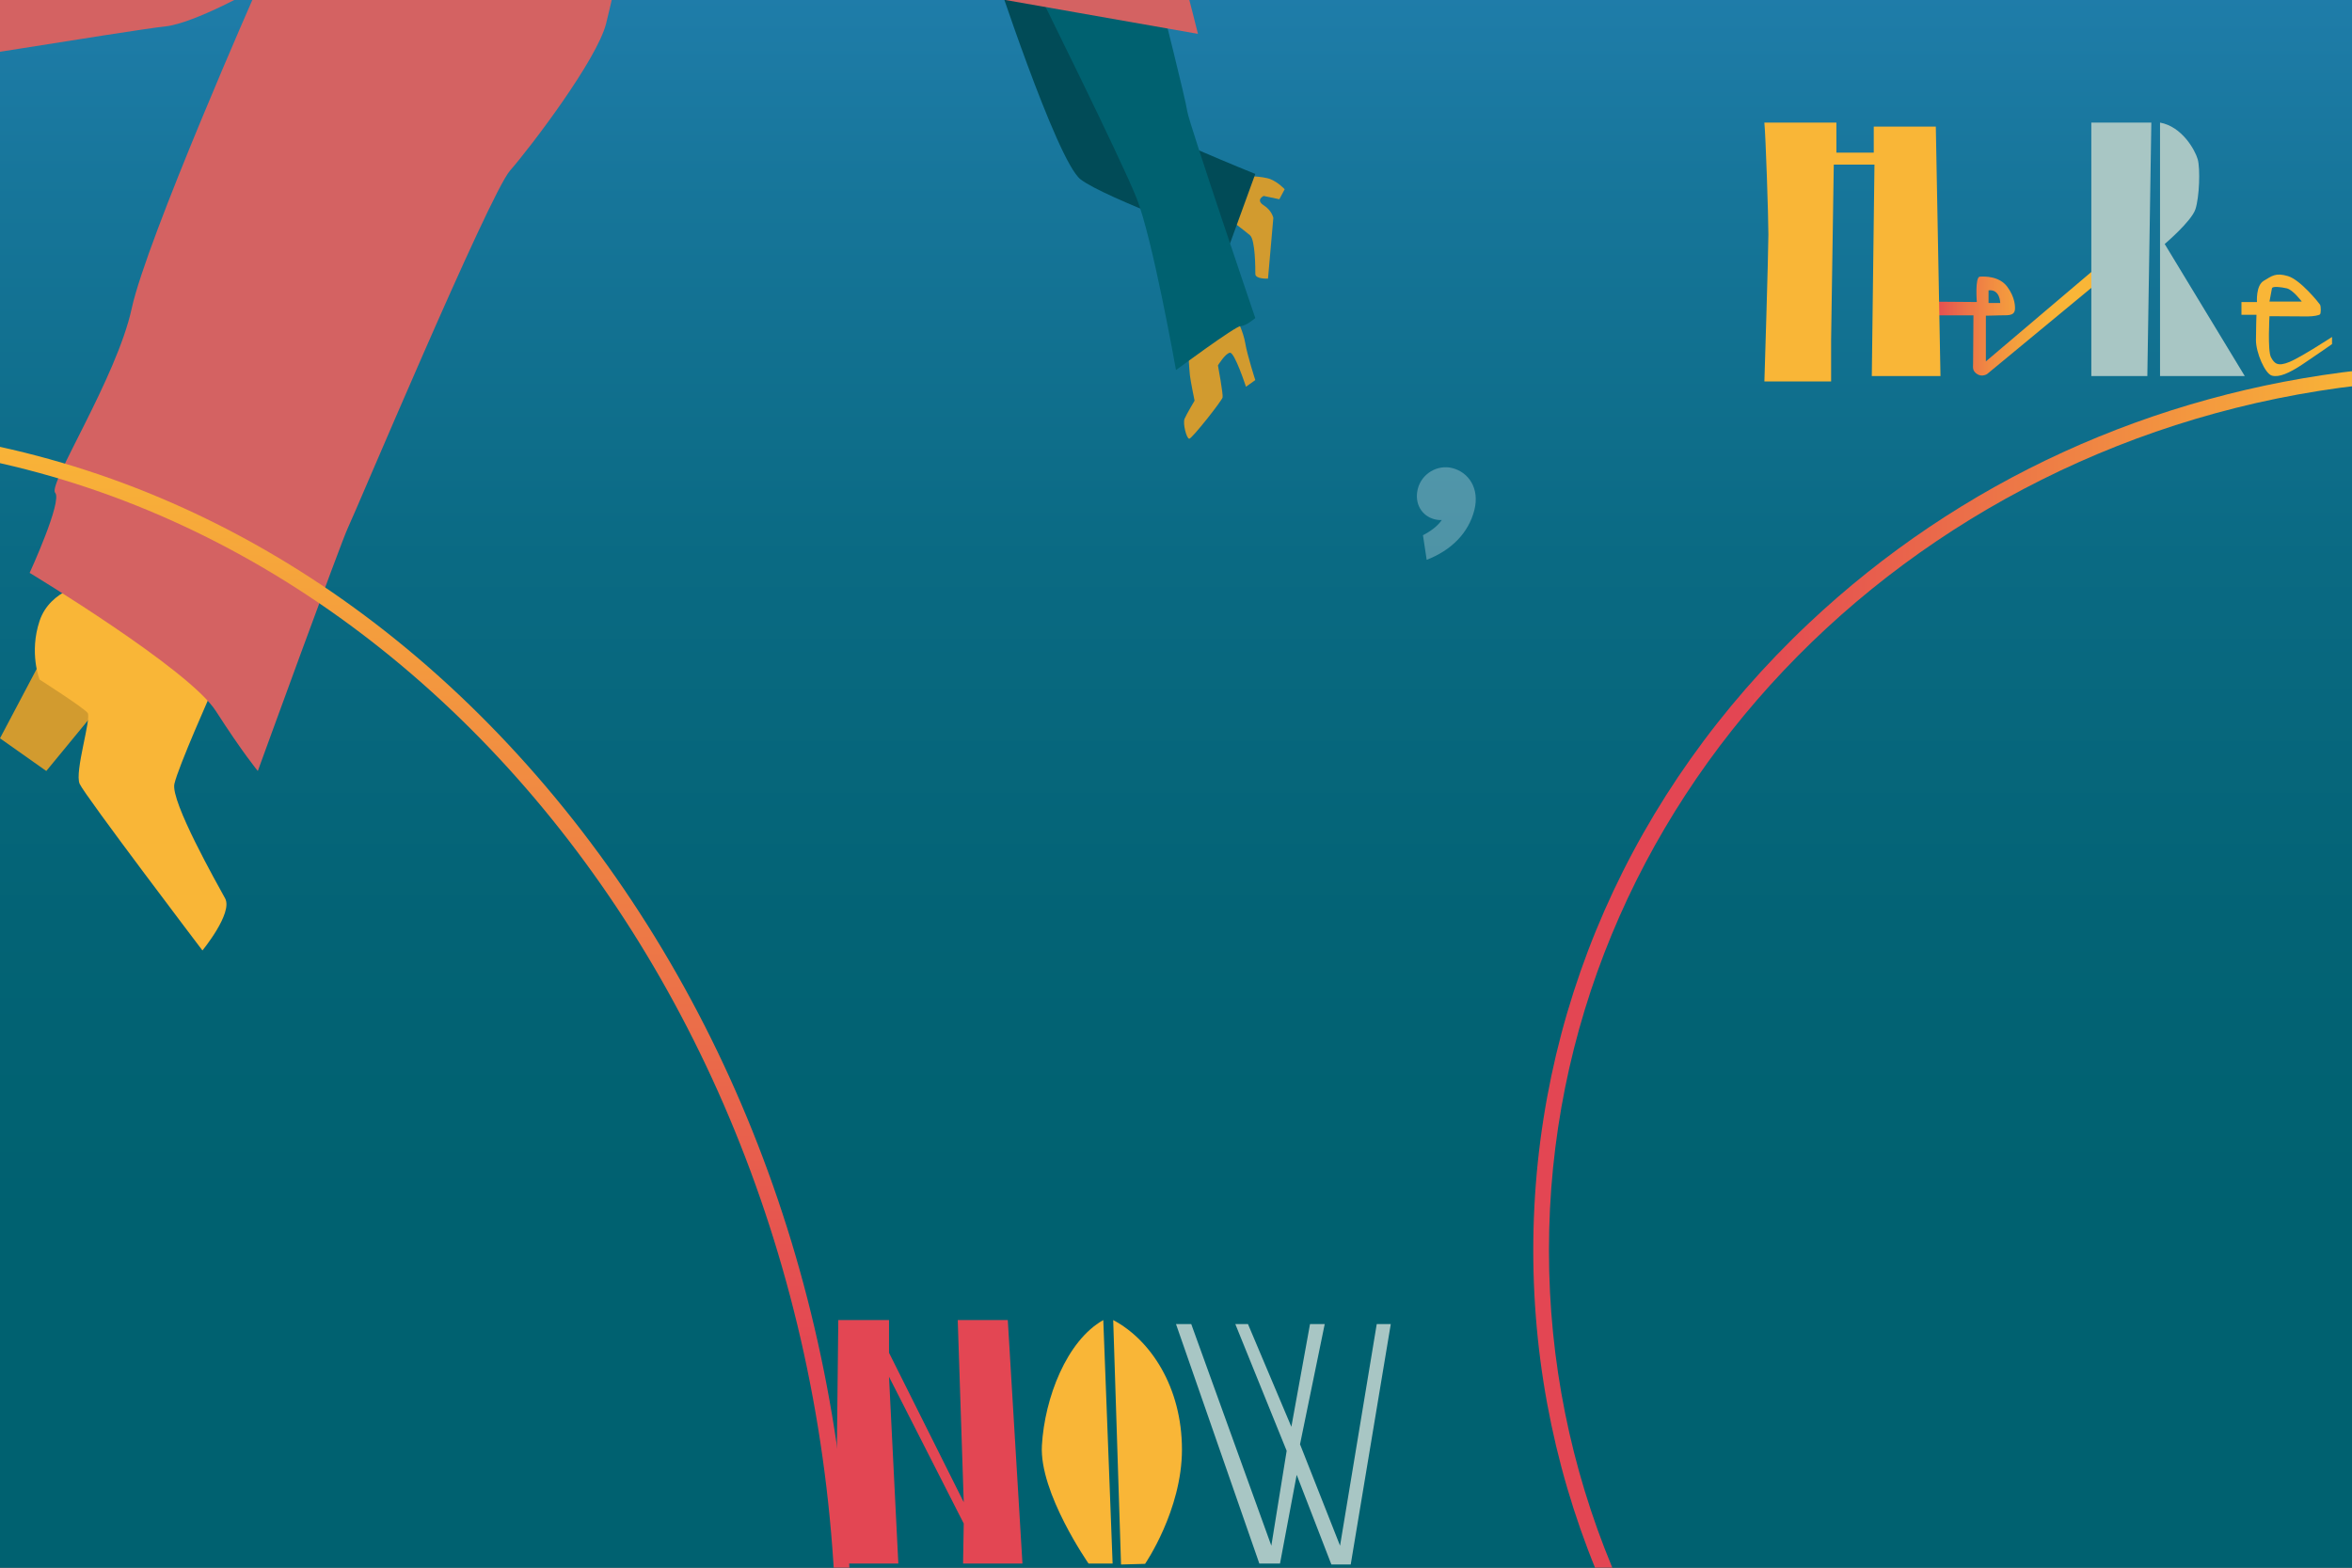
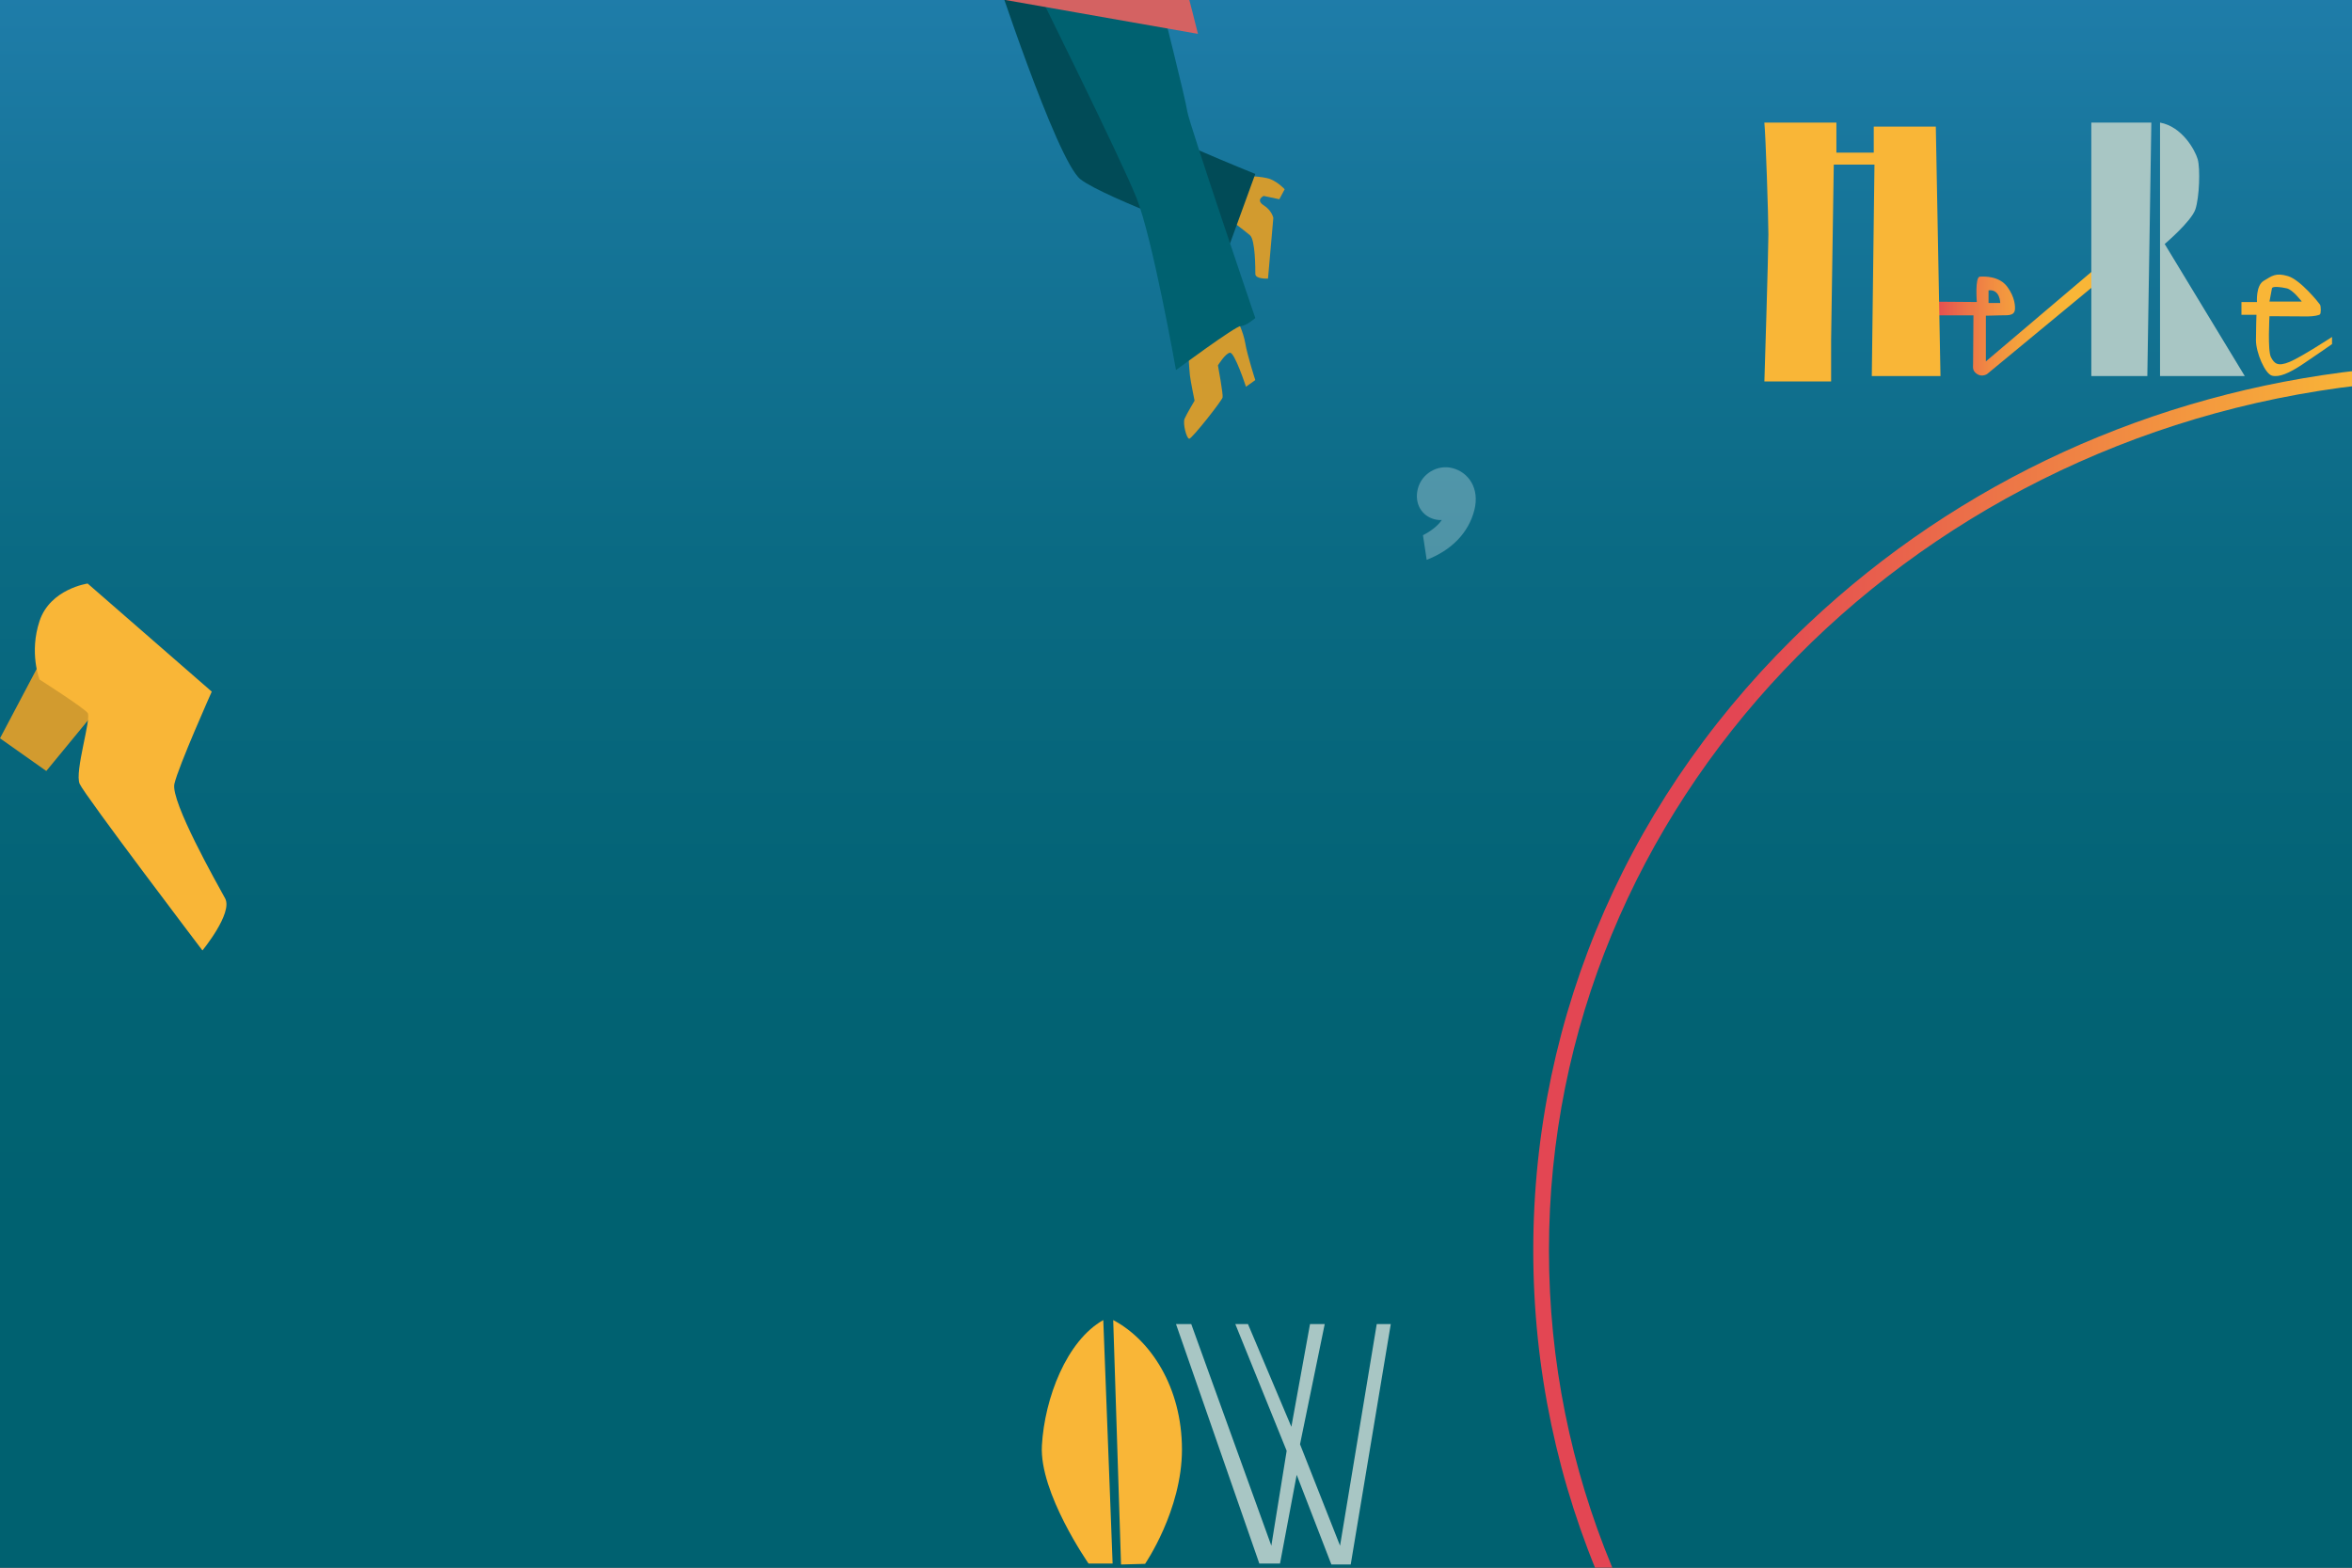
<svg xmlns="http://www.w3.org/2000/svg" version="1.1" x="0px" y="0px" viewBox="0 0 600 400" style="enable-background:new 0 0 600 400;" xml:space="preserve">
  <rect x="0" y="0" width="600" height="400" fill="#333333" stroke="none" />
  <style type="text/css">
	.st0{display:none;}
	.st1{display:inline;}
	.st2{display:inline;fill:#F9B637;}
	.st3{display:inline;fill:#006170;}
	.st4{display:inline;opacity:0.29;fill:#006170;}
	
		.st5{display:inline;fill:#F9B637;stroke:#000000;stroke-width:0.6;stroke-linecap:round;stroke-linejoin:round;stroke-miterlimit:10;}
	
		.st6{display:inline;fill:#006170;stroke:#000000;stroke-width:0.6;stroke-linecap:round;stroke-linejoin:round;stroke-miterlimit:10;}
	.st7{display:inline;fill:none;stroke:#000000;stroke-width:0.6;stroke-linecap:round;stroke-linejoin:round;stroke-miterlimit:10;}
	.st8{display:inline;fill:#006170;stroke:#000000;stroke-width:0.6;stroke-miterlimit:10;}
	
		.st9{display:inline;fill:#FFFFFF;stroke:#000000;stroke-width:0.6;stroke-linecap:round;stroke-linejoin:round;stroke-miterlimit:10;}
	.st10{display:inline;fill:none;stroke:#000000;stroke-width:0.6;stroke-miterlimit:10;}
	.st11{display:inline;fill:#FFFFFF;stroke:#000000;stroke-width:0.6;stroke-miterlimit:10;}
	.st12{display:inline;fill:none;}
	.st13{display:inline;fill:#F9B637;stroke:#000000;stroke-width:0.6;stroke-miterlimit:10;}
	.st14{clip-path:url(#SVGID_00000139294758464709103130000014283617647266567841_);}
	.st15{fill:#FFFFFF;}
	.st16{clip-path:url(#SVGID_00000062177175298233578930000003557394218457636510_);}
	.st17{clip-path:url(#SVGID_00000116923872784800085980000006090476884451958146_);}
	.st18{clip-path:url(#SVGID_00000029729060550350564850000012470890806716576650_);}
	.st19{clip-path:url(#SVGID_00000016770517699608834080000010386295344404447380_);}
	.st20{fill:#006170;stroke:#000000;stroke-width:0.6;stroke-miterlimit:10;}
	.st21{fill:#006170;stroke:#000000;stroke-width:0.398;stroke-miterlimit:10;}
	.st22{display:inline;opacity:0.4;fill:#A8C6C4;}
	.st23{display:inline;opacity:0.2;fill:#A8C6C4;}
	.st24{fill:#F7C8CE;}
	.st25{opacity:0.6;fill:#FFFFFF;}
	.st26{opacity:0.3;fill:#1D1D1B;}
	.st27{fill:#1D1D1B;}
	.st28{fill:none;stroke:#A2B0DA;stroke-width:0.367;stroke-linejoin:round;stroke-miterlimit:10;}
	.st29{opacity:0.45;fill:#DDE4F4;}
	.st30{fill:none;stroke:#18233A;stroke-width:0.367;stroke-linecap:round;stroke-linejoin:round;stroke-miterlimit:10;}
	.st31{fill:#E5292C;}
	.st32{fill:#F29D9A;}
	.st33{fill:#12110B;}
	.st34{fill:#35322F;}
	.st35{fill:#E58385;}
	.st36{fill:#56505A;}
	.st37{fill:#E52D31;}
	.st38{fill:#E34653;}
	.st39{fill:#E84A66;}
	.st40{fill:#FFD252;}
	.st41{clip-path:url(#SVGID_00000126311430307684593600000013147337975271931322_);fill:#E84A66;}
	.st42{fill:#2D2F39;}
	.st43{clip-path:url(#SVGID_00000110451881645511697770000017486492010052038320_);fill:#E84A66;}
	.st44{clip-path:url(#SVGID_00000092434254532106431720000005340511246826495623_);fill:#E84A66;}
	.st45{fill:#366BB2;}
	.st46{fill:#E52C30;}
	.st47{fill:#FFFFFF;stroke:#FFFFFF;stroke-width:0.367;stroke-linecap:round;stroke-miterlimit:10;}
	.st48{display:inline;fill-rule:evenodd;clip-rule:evenodd;fill:#006170;}
	.st49{clip-path:url(#SVGID_00000017502231334879299790000018260854051023023260_);}
	.st50{clip-path:url(#SVGID_00000098217596415850693910000007974998367122574505_);}
	.st51{clip-path:url(#SVGID_00000134938556157008094620000002518500782557118629_);}
	.st52{clip-path:url(#SVGID_00000166642196498035412470000004969692933000791741_);}
	.st53{clip-path:url(#SVGID_00000098216361663437069030000012106554342842022843_);}
	.st54{fill:#006170;}
	
		.st55{display:inline;fill:none;stroke:#18233A;stroke-width:0.367;stroke-linecap:round;stroke-linejoin:round;stroke-miterlimit:10;}
	.st56{display:inline;fill:none;stroke:#A2B0DA;stroke-width:0.367;stroke-linejoin:round;stroke-miterlimit:10;}
	.st57{fill:#F9B637;}
	.st58{clip-path:url(#SVGID_00000110457494858966531310000017301002924671526830_);fill:#F9B637;}
	.st59{clip-path:url(#SVGID_00000158743243346233204420000004684400578441234588_);fill:#F9B637;}
	.st60{clip-path:url(#SVGID_00000152261631076302132220000017258592844736371110_);fill:#F9B637;}
	.st61{fill:#FFFFFF;stroke:#FFFFFF;stroke-width:0.156;stroke-linecap:round;stroke-miterlimit:10;}
	.st62{display:inline;fill-rule:evenodd;clip-rule:evenodd;fill:#F9B637;}
	.st63{fill:url(#SVGID_00000039845175587871287400000009971871820170683560_);}
	.st64{fill:#D29B2F;}
	.st65{fill:none;stroke:#000000;stroke-width:0.6;stroke-miterlimit:10;}
	.st66{fill:#036270;}
	.st67{fill:none;stroke:#036270;stroke-miterlimit:10;}
	.st68{fill:none;stroke:#036270;stroke-linecap:round;stroke-linejoin:round;stroke-miterlimit:10;}
	.st69{fill:none;stroke:#036270;stroke-width:3;stroke-linecap:round;stroke-linejoin:round;stroke-miterlimit:10;}
	.st70{fill:#D46262;}
	.st71{fill:#014B57;}
	.st72{fill:#A8C6C4;}
	.st73{fill:url(#SVGID_00000067920736715555427100000000977887157473302434_);}
	.st74{fill:url(#SVGID_00000026879027786090332600000003861351651605306240_);}
	.st75{fill:url(#SVGID_00000088110157035448326950000005275648479919683245_);}
	.st76{opacity:0.28;}
	.st77{clip-path:url(#SVGID_00000055666910054910013080000002338863182069272733_);fill:#F9B637;}
	.st78{clip-path:url(#SVGID_00000132784627708814016170000014121394723165777058_);fill:#F9B637;}
	.st79{clip-path:url(#SVGID_00000062897735819907002440000014046679317359265154_);fill:#F9B637;}
</style>
  <g id="Livello_1_copia" class="st0">
</g>
  <g id="Livello_1_copia_2" class="st0">
</g>
  <g id="Livello_1_copia_3">
    <linearGradient id="SVGID_00000163031850872714885810000006760744655049860514_" gradientUnits="userSpaceOnUse" x1="-406.777" y1="436.877" x2="222.074" y2="436.877" gradientTransform="matrix(6.123234e-17 1 -1 6.123234e-17 736.877 185.287)">
      <stop offset="4.073484e-07" style="stop-color:#4DA6FF" />
      <stop offset="0.091" style="stop-color:#3F9AE5" />
      <stop offset="0.259" style="stop-color:#2985BB" />
      <stop offset="0.423" style="stop-color:#17769B" />
      <stop offset="0.58" style="stop-color:#0A6A83" />
      <stop offset="0.726" style="stop-color:#036375" />
      <stop offset="0.851" style="stop-color:#006170" />
    </linearGradient>
    <polygon style="fill:url(#SVGID_00000163031850872714885810000006760744655049860514_);" points="-11.74,407.36 -11.74,-221.49    611.74,-221.49 611.74,407.36  " />
    <path class="st64" d="M317,44.89c0,0,5.11,0,7.15,0.85c2.04,0.85,3.57,2.55,3.57,2.55l-1.36,2.55l-4-0.85c0,0-2.13,1.02,0,2.38   s2.47,3.23,2.47,3.23l-1.36,15.49c0,0-3.23,0.17-3.23-1.19s0-8.68-1.36-9.87s-5.96-4.6-5.96-4.6L317,44.89z" />
    <polygon class="st64" points="0,188.38 11.81,196.72 26.79,178.51 10.79,167.96  " />
    <path class="st57" d="M22.36,148.89c0,0-9.53,1.36-12.26,9.53s0,14.98,0,14.98s11.23,7.15,12.26,8.51   c1.02,1.36-3.4,15.06-2.04,18.09s31.32,42.51,31.32,42.51s7.83-9.53,5.79-13.28c-2.04-3.74-13.96-24.76-12.94-29.23   c1.02-4.47,9.53-23.53,9.53-23.53L22.36,148.89z" />
-     <path class="st70" d="M-37.64,19.02c2.3,0,72-11.49,79.66-12.26s23.74-9.96,23.74-9.96S37.43,61.02,33.6,78.7   s-21.45,44.95-19.53,47.02s-6.51,20.45-6.51,20.45s40.6,24.51,47.49,35.23s10.72,15.32,10.72,15.32s21.45-58.98,22.98-62.04   s36-85.02,41.36-91.15c5.36-6.13,22.21-28.34,24.51-37.53s6.13-27.57,6.13-27.57L34.36-47.62L-37.64,19.02z" />
    <path class="st71" d="M253.17-9.06c0,0,16.34,50.04,22.47,54.81s38.15,16.33,38.15,16.33l6.44-17.7c0,0-27.91-11.23-30.98-14.3   c-3.06-3.06-17.51-39.15-17.51-39.15H253.17z" />
    <path class="st64" d="M315.47,81.32c0,0,1.7,3.23,2.21,6.3c0.51,3.06,2.55,9.36,2.55,9.36l-2.38,1.7c0,0-2.89-8.85-4.09-8.68   s-3.06,3.23-3.06,3.23s1.36,7.32,1.19,8.17c-0.17,0.85-7.83,10.55-8.51,10.55c-0.68,0-1.7-3.91-1.19-5.11   c0.51-1.19,2.55-4.6,2.55-4.6s-1.02-4.94-1.19-6.47c-0.17-1.53-0.51-7.32-0.51-7.32L315.47,81.32z" />
-     <polygon class="st38" points="213.85,336.82 226.79,336.82 226.79,345.16 245.85,383.29 244.32,336.82 257.09,336.82    260.83,398.95 245.68,398.95 245.85,388.73 226.79,351.29 229.17,398.95 213.17,398.95  " />
    <path class="st57" d="M281.45,336.82l2.38,62.13h-6.13c0,0-12.6-18.04-11.91-30.13S272.09,342.09,281.45,336.82z" />
    <path class="st57" d="M283.98,336.82l2,62.37l6.13-0.17c0,0,9.41-13.69,9.41-29.18C301.51,353.92,293.49,341.83,283.98,336.82z" />
    <polygon class="st72" points="300,337.84 321.26,398.95 326.53,398.95 330.79,376.31 339.64,399.19 344.57,399.19 354.79,337.84    351.21,337.84 341.85,394.39 331.64,368.51 337.94,337.84 334.19,337.84 329.43,364.05 318.36,337.84 315.13,337.84 328.23,370.18    324.32,394.39 303.89,337.84  " />
    <path class="st72" d="M551.03,31.28v64.68h21.62l-20.43-33.7c0,0,6.81-5.79,7.83-8.85c1.02-3.06,1.27-10.39,0.59-12.78   C559.95,38.25,556.64,32.3,551.03,31.28z" />
    <linearGradient id="SVGID_00000080202597071614178350000007103124913786311814_" gradientUnits="userSpaceOnUse" x1="492.559" y1="82.018" x2="534.942" y2="82.018">
      <stop offset="5.175720e-07" style="stop-color:#E34653" />
      <stop offset="0.171" style="stop-color:#EA6B4A" />
      <stop offset="0.359" style="stop-color:#F18B42" />
      <stop offset="0.539" style="stop-color:#F5A33C" />
      <stop offset="0.707" style="stop-color:#F8B138" />
      <stop offset="0.851" style="stop-color:#F9B637" />
    </linearGradient>
    <path style="fill:url(#SVGID_00000080202597071614178350000007103124913786311814_);" d="M506.6,92.21V80.55   c0,0,1.79-0.02,3.66-0.09c1.59-0.06,3.49,0.26,3.74-1.36c0.11-0.72,0.09-3.23-1.96-5.96c-2.04-2.72-5.8-2.63-6.98-2.55   c-1.28,0.09-0.77,6.47-0.77,6.47l-11.32-0.09l-0.43,0.34v3.15h10.89c0,0-0.09,11.23-0.09,12.26c0,1.02-0.26,1.87,1.02,2.72   c1.28,0.85,2.55,0,2.55,0l28-23.15v-4.09L506.6,92.21z M507.28,74.08c2.98-0.34,2.98,3.23,2.98,3.23h-2.98V74.08z" />
    <path class="st57" d="M584.05,92.35c-2.94,1.2-3.83,0.48-4.72-1.2s-0.38-10.47-0.38-10.47s7.53,0.06,9.7,0.06   c1.6,0,2.94-0.3,3.19-0.54c0.26-0.24,0.26-2.05,0-2.47c-0.26-0.42-4.98-6.32-8.17-7.28c-3.19-0.96-4.15,0-6.19,1.2   c-2.04,1.2-1.72,5.42-1.72,5.42h-3.96v3.25h3.83c0,0-0.13,3.37-0.13,6.5s2.3,8.55,4.09,9.03c1.79,0.48,4.34-0.6,7.79-2.89   c3.45-2.29,7.53-5.17,7.53-5.17v-1.81C594.9,85.97,586.98,91.15,584.05,92.35z M579.58,73.57c0.13-0.6,2.17-0.36,3.77,0   c1.6,0.36,3.83,3.37,3.83,3.37h-8.23C578.94,76.94,579.45,74.18,579.58,73.57z" />
    <path class="st54" d="M264.4-2.94c0,0,21.45,43.23,25.53,53.45C294.02,60.72,300,94.43,300,94.43s15.13-11.23,16.49-11.23   c1.36,0,3.74-2.04,3.74-2.04s-17.02-50.04-17.36-52.77S296.06,0,296.06,0L264.4-2.94z" />
    <linearGradient id="SVGID_00000020378272616948952350000008888928495954028475_" gradientUnits="userSpaceOnUse" x1="391.143" y1="319.043" x2="602.432" y2="319.043">
      <stop offset="0.249" style="stop-color:#E34653" />
      <stop offset="1" style="stop-color:#F9B637" />
    </linearGradient>
    <path style="fill:url(#SVGID_00000020378272616948952350000008888928495954028475_);" d="M602.43,539.82   c-116.62-13.29-207.29-107.23-207.29-220.78s90.67-207.48,207.29-220.78v-3.84c-53.27,5.9-102.56,28.34-141.07,64.67   c-45.28,42.72-70.22,99.52-70.22,159.94c0,60.42,24.94,117.22,70.22,159.94c38.5,36.33,87.8,58.76,141.07,64.67V539.82z" />
    <linearGradient id="SVGID_00000041994054904855453040000007571083459056419773_" gradientUnits="userSpaceOnUse" x1="-49.388" y1="424.733" x2="-49.388" y2="108.691">
      <stop offset="0.249" style="stop-color:#E34653" />
      <stop offset="1" style="stop-color:#F9B637" />
    </linearGradient>
-     <path style="fill:url(#SVGID_00000041994054904855453040000007571083459056419773_);" d="M-312.14,424.73   c0-0.64-0.02-1.27-0.02-1.92c0-171,117.88-310.13,262.77-310.13s262.77,139.12,262.77,310.13c0,0.64-0.02,1.28-0.02,1.92h4   c0-0.64,0.02-1.28,0.02-1.92c0-83.85-27.71-162.69-78.02-222c-50.4-59.41-117.43-92.13-188.75-92.13s-138.35,32.72-188.75,92.13   c-50.31,59.31-78.02,138.16-78.02,222c0,0.64,0.02,1.28,0.02,1.92H-312.14z" />
    <path class="st57" d="M450.09,31.28h18.38v7.66h9.53V32.3h15.83l1.19,63.66H477.5L478.18,42h-10.38l-0.68,44.6v10.72h-17.02   c0,0,1.02-32.85,1.02-37.45S450.43,34.51,450.09,31.28z" />
    <path class="st70" d="M237.85-3.28L305.6,8.64c0,0-8.17-33.36-12.26-40.85s-8.85-17.36-8.85-17.36s22.13-27.57,21.11-32.68   c-1.02-5.11,1.06-16.34-5.6-19.06c-6.66-2.72-17.89-9.87-17.89-9.87s-19.4,3.74-20.77,6.13s-2.38,9.53-2.38,9.53l5.11,12.26   L256.23-86c0,0-11.57,15.66-12.26,21.79c-0.68,6.13-6.13,33.7-6.13,33.7V-3.28z" />
    <polygon class="st72" points="533.5,31.28 533.5,95.96 547.79,95.96 548.81,31.28  " />
    <g class="st76">
      <g>
        <path class="st15" d="M363,136.56c1.89-0.95,3.83-2.39,4.8-3.89c-0.37,0.05-1.08,0.02-1.82-0.17c-3.24-0.81-5.24-3.97-4.3-7.75     c0.98-3.92,5.02-6.27,8.8-5.32c4.12,1.03,7.03,5.14,5.64,10.68c-1.49,5.94-5.97,10.34-12.17,12.73L363,136.56z" />
      </g>
    </g>
  </g>
  <g id="Livello_5" class="st0">
</g>
  <g id="Livello_2" class="st0">
</g>
</svg>